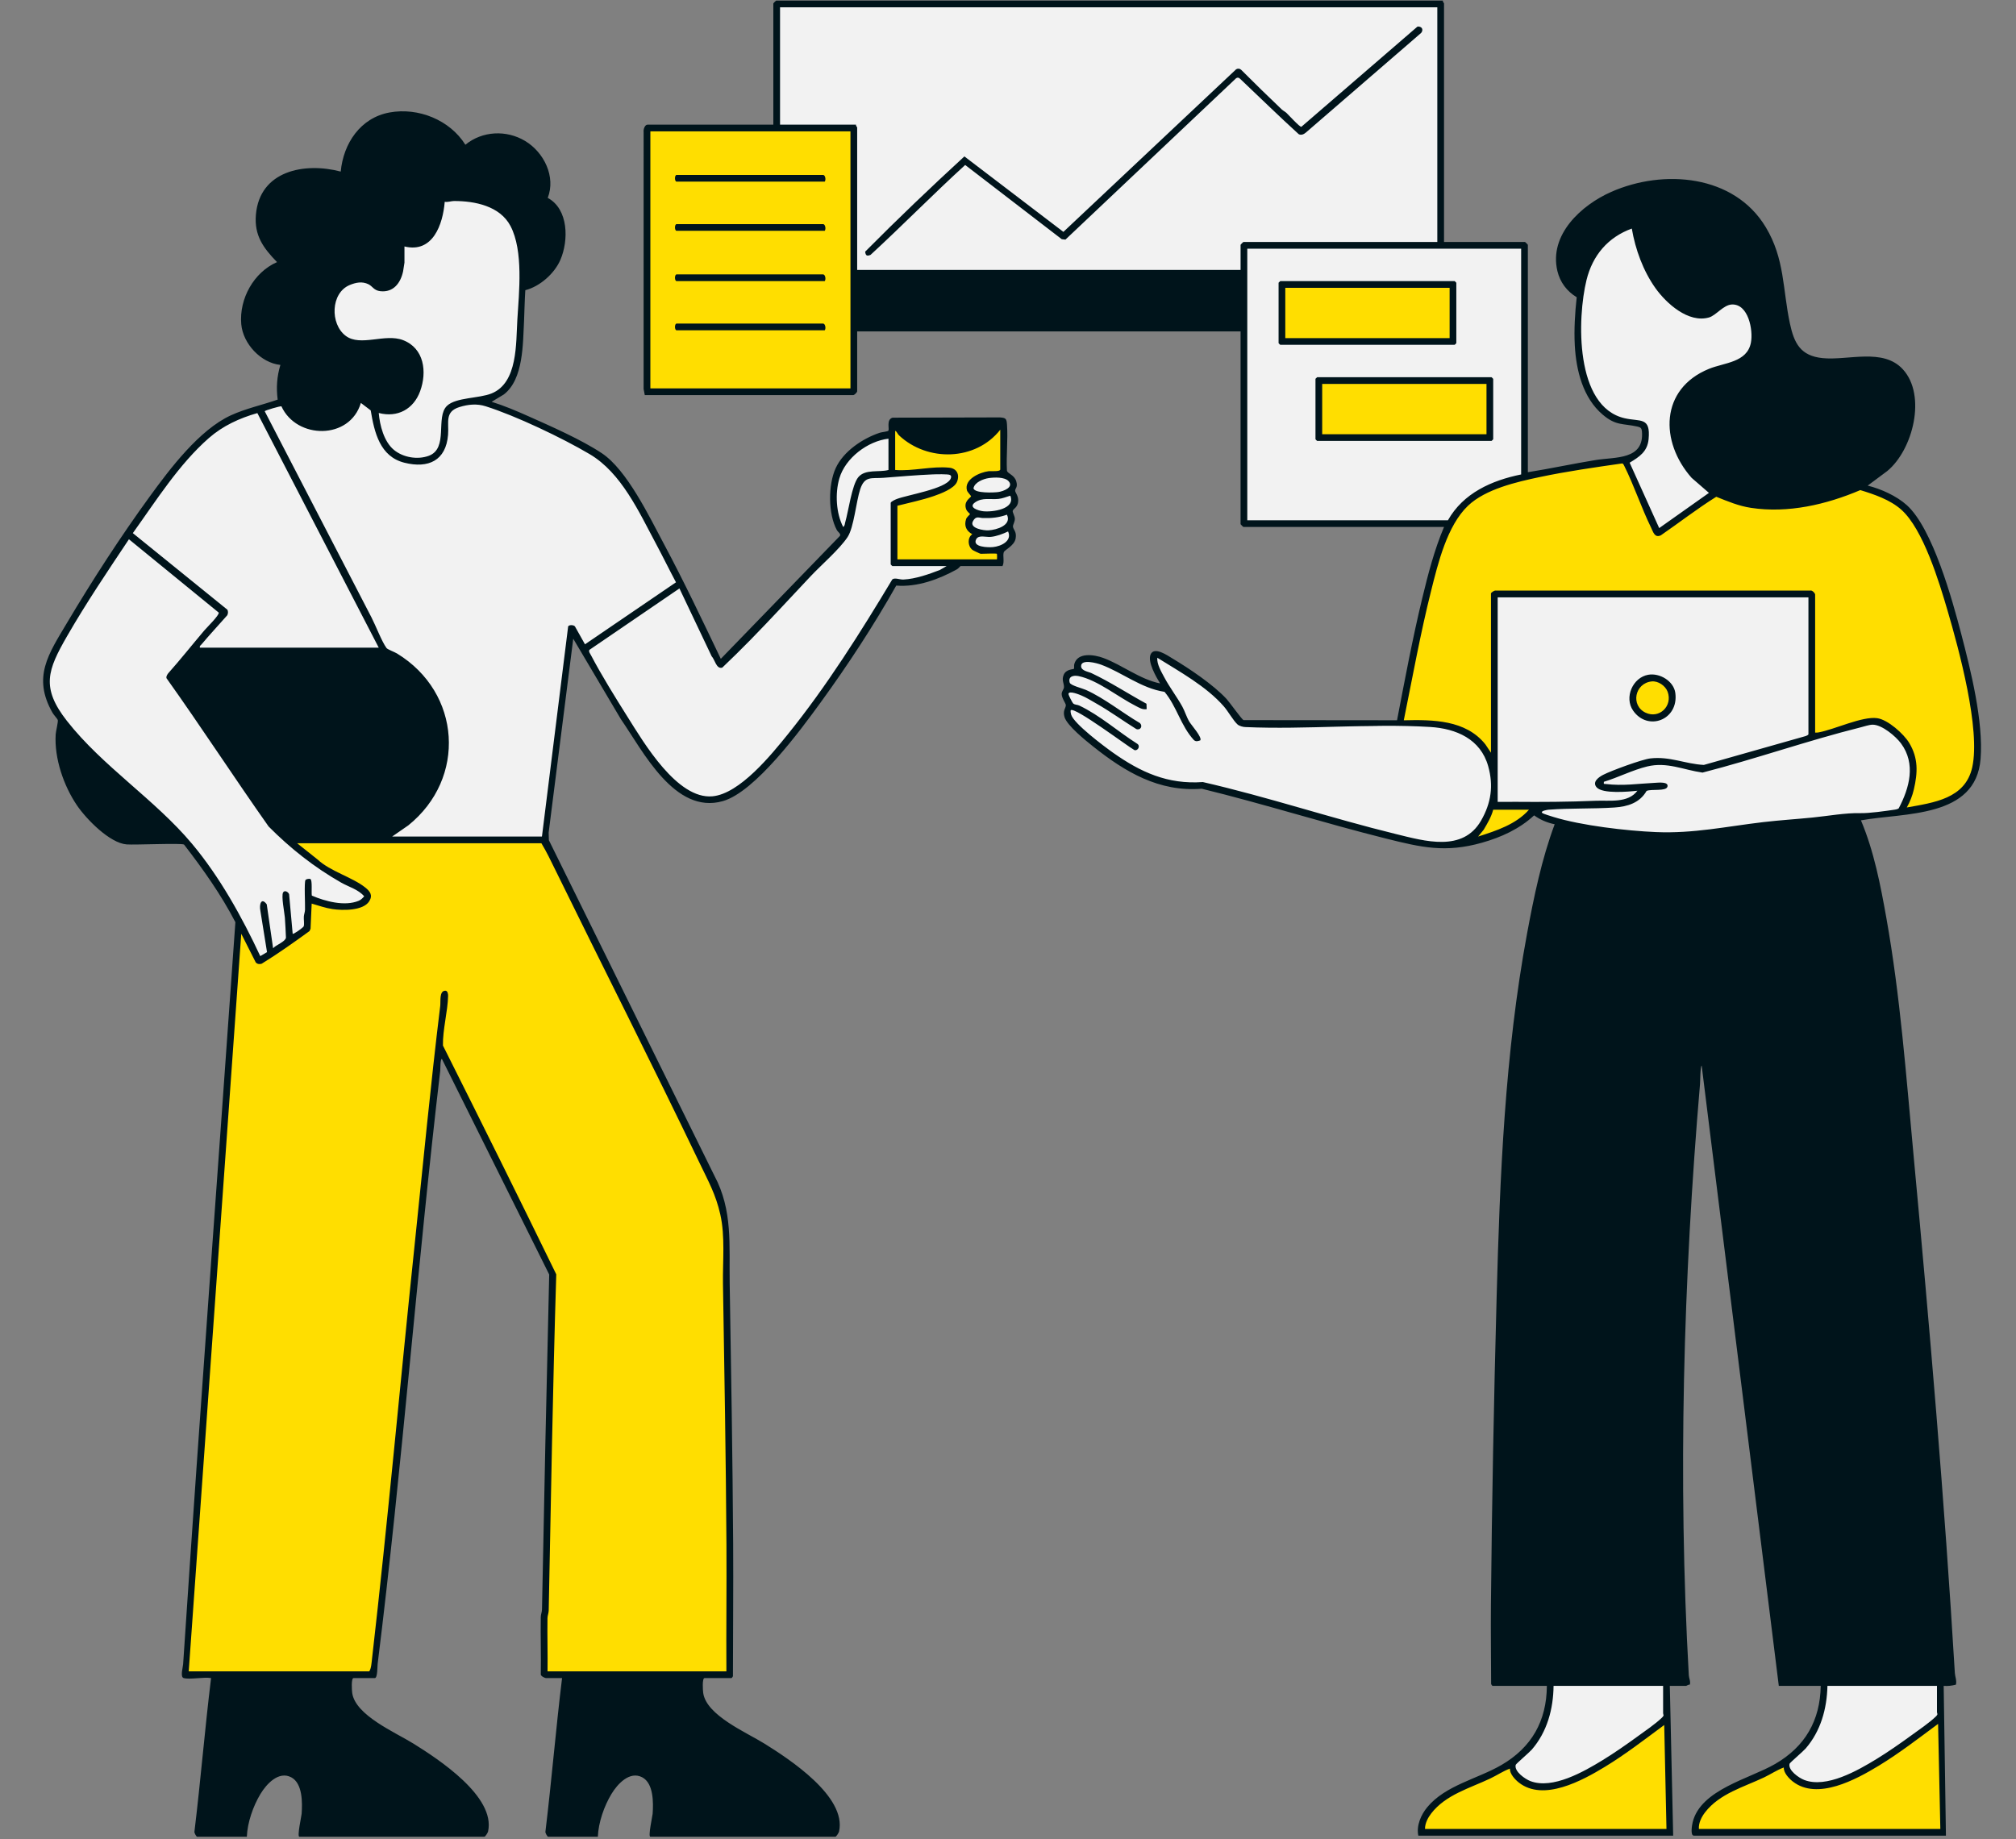
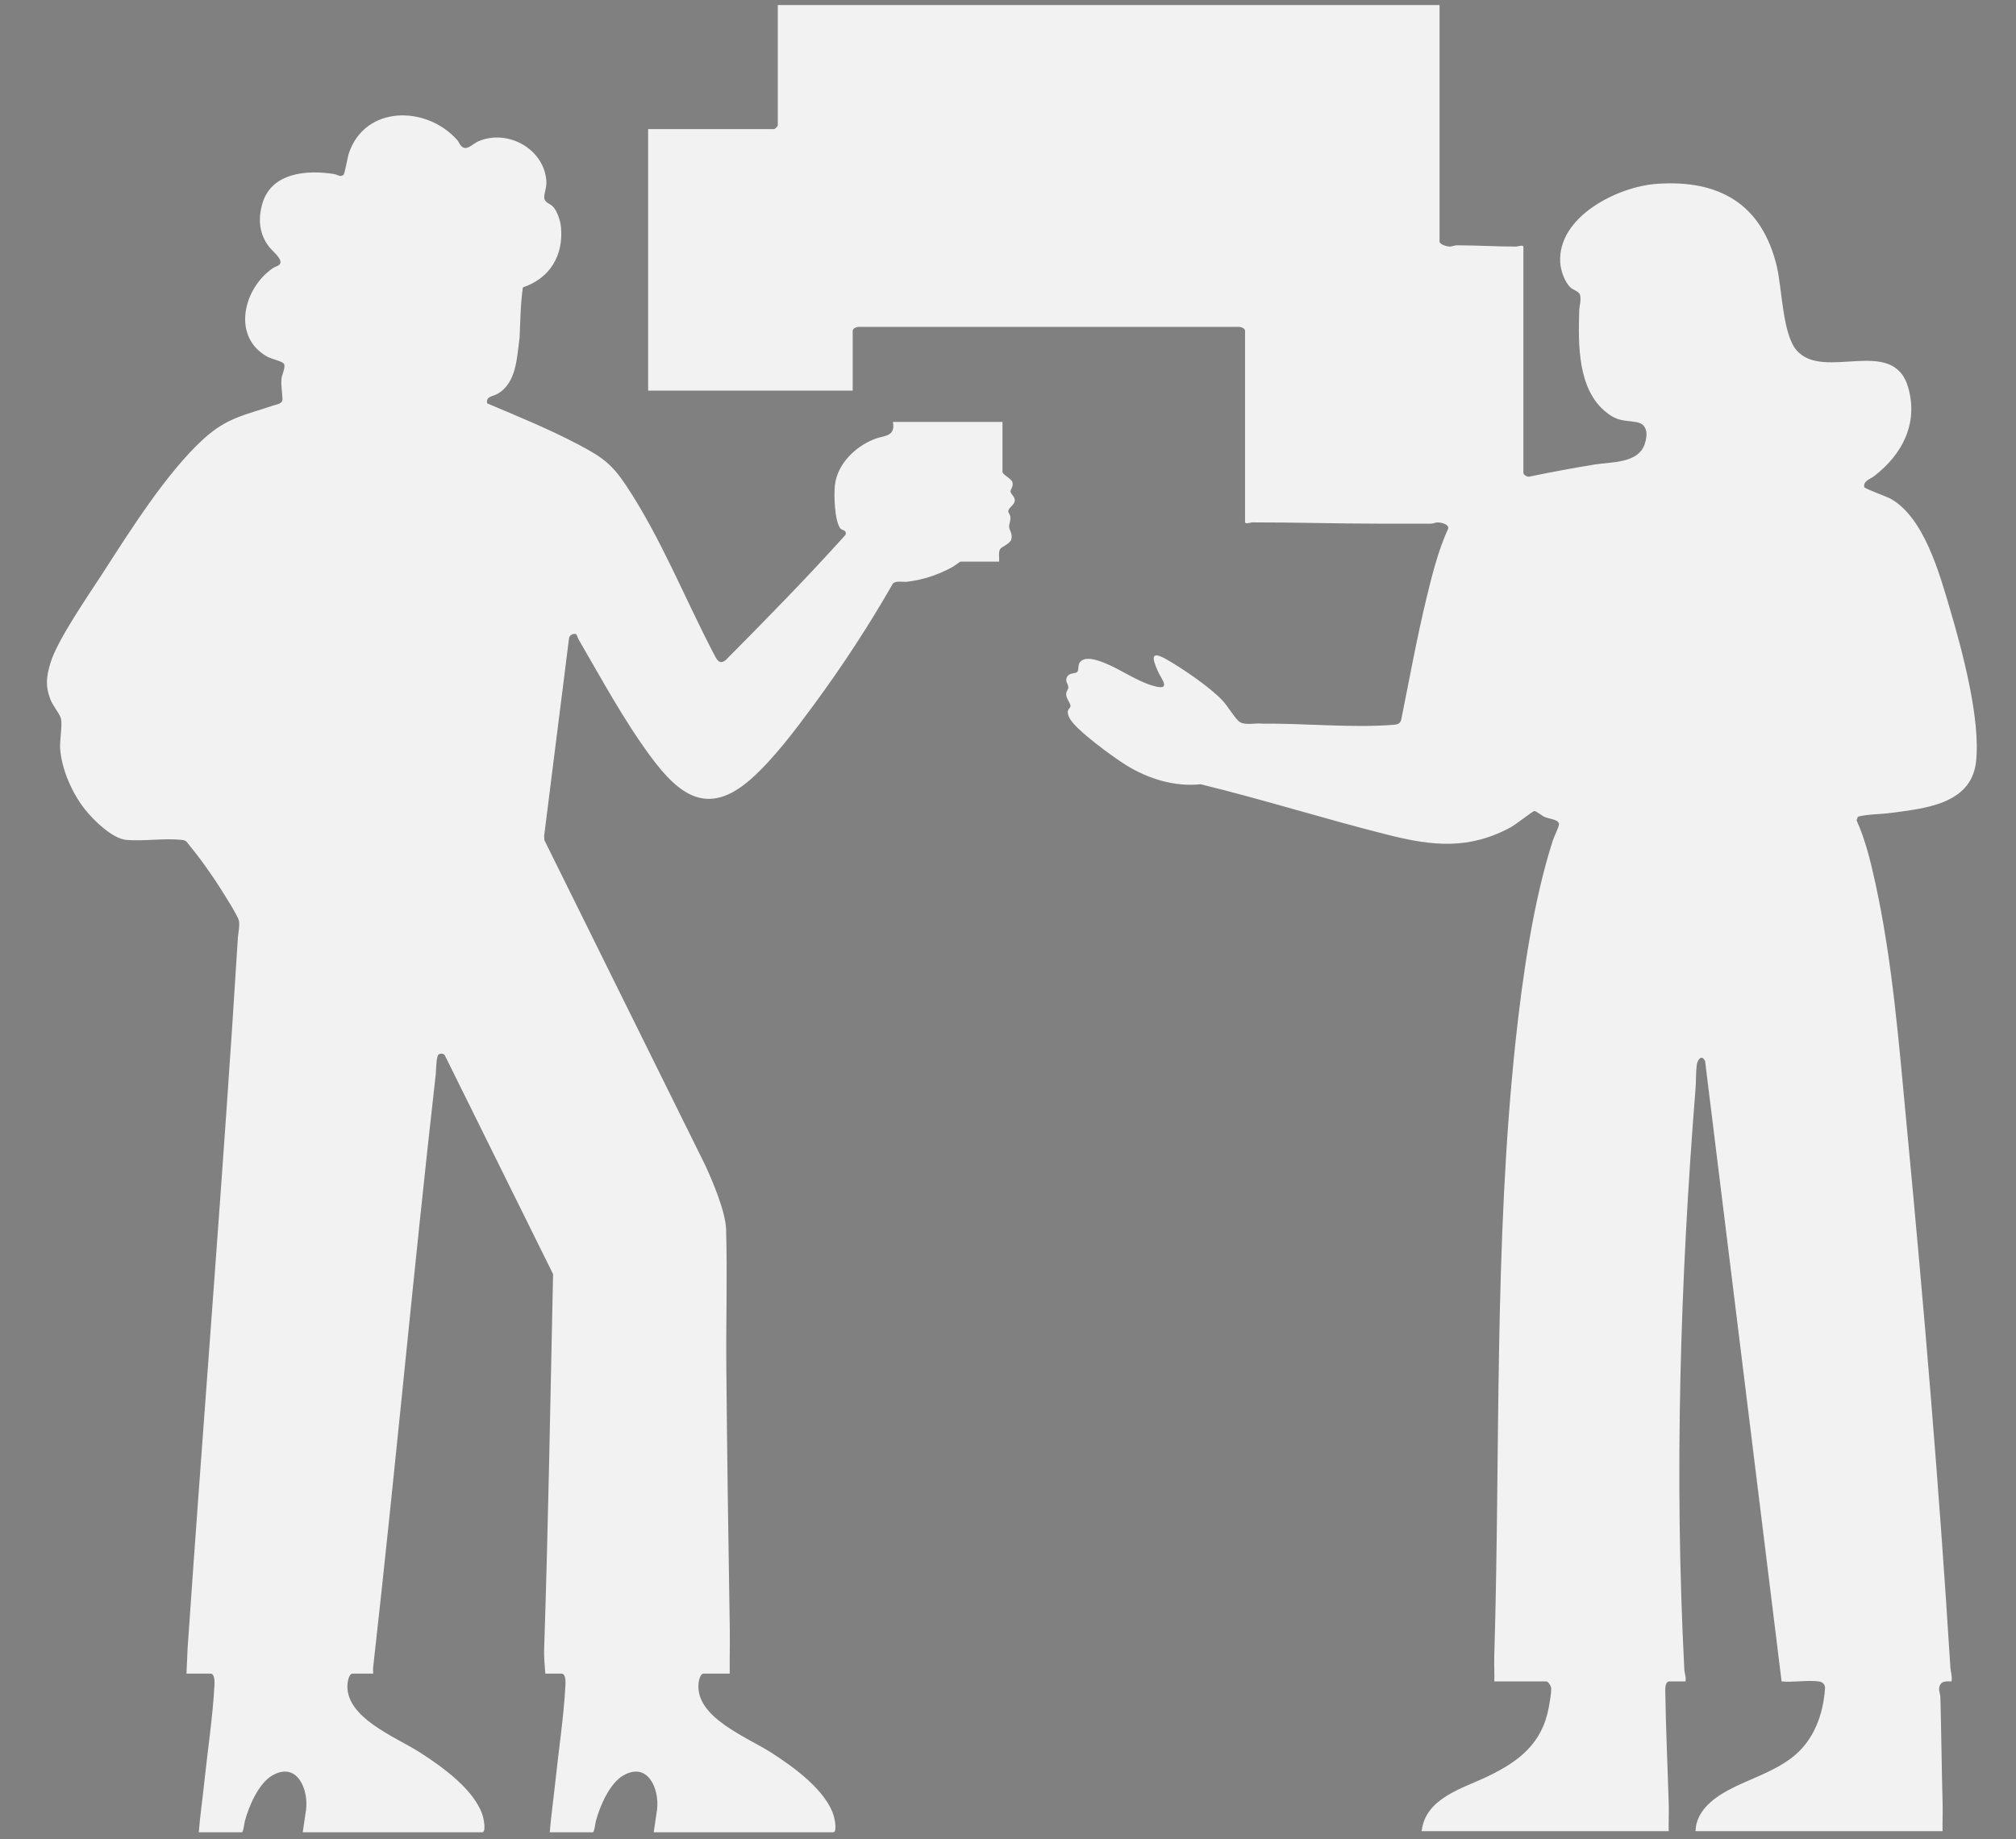
<svg xmlns="http://www.w3.org/2000/svg" width="800" zoomAndPan="magnify" viewBox="0 0 600 547.5" height="730" preserveAspectRatio="xMidYMid meet" version="1.0">
  <rect x="0" y="0" width="600" height="547.5" fill="#808080" stroke="none" />
  <path fill="#f2f2f2" d="M 428.438 1.508 L 428.438 71.871 C 428.438 72.77 430.496 73.34 431.273 73.387 C 432.191 73.438 432.867 73.023 433.594 73.023 C 439.461 73.027 445.359 73.41 451.227 73.402 C 451.758 73.398 453.391 72.742 453.391 73.535 L 453.391 140.734 C 453.391 141.395 454.523 142.016 455.18 141.883 C 461.609 140.539 468.074 139.34 474.559 138.281 C 479.562 137.465 487.488 138.008 489.48 132.246 C 490.41 129.559 490.453 126.25 487.082 125.672 C 483.246 125.02 481.613 125.5 478.23 122.879 C 469.469 116.098 469.715 102.562 470.008 92.48 C 470.055 90.902 470.602 89.711 470.277 87.902 C 470.062 86.715 468.301 86.445 467.348 85.523 C 465.656 83.887 464.5 80.527 464.355 78.207 C 463.477 64.484 481.48 55.531 493.129 54.723 C 511.77 53.426 524.391 60.801 528.809 79.289 C 530.391 85.918 530.504 99.5 534.727 104.312 C 542.859 113.59 563.5 99.82 567.922 115.363 C 570.969 126.086 566.137 135.289 557.82 141.703 C 556.523 142.703 554.508 143.125 554.84 145.02 C 554.914 145.445 561.531 147.816 562.734 148.496 C 572.645 154.074 577.23 170.734 580.309 181.156 C 583.984 193.602 589.559 214.293 588.09 226.867 C 586.629 239.422 572.855 240.66 562.645 242.004 C 559.441 242.43 556.035 242.324 552.938 243.113 L 552.551 244.199 C 555.148 249.973 556.664 256.156 558.023 262.324 C 563.309 286.289 565.172 310.996 567.496 335.359 C 572.594 388.902 577.148 442.789 580.469 496.375 C 580.551 497.676 581.078 499.102 580.809 500.531 C 579.602 500.496 577.996 500.332 577.395 501.609 C 576.742 503.008 577.461 504.027 577.496 505.34 C 577.785 515.887 577.867 526.43 578.16 536.945 C 578.238 539.66 578.074 542.398 578.145 545.109 L 504.621 545.109 C 504.75 539.359 509.598 535.484 514.262 532.961 C 520.578 529.543 527.305 527.762 533.207 523.297 C 539.793 518.312 542.672 510.426 543.18 502.348 C 543.07 501.312 542.371 500.695 541.367 500.547 C 538.016 500.062 533.699 500.875 530.238 500.531 L 507.469 315.875 C 506.457 313.73 505.188 315.465 504.98 317.082 C 504.699 319.242 504.801 321.852 504.625 324.047 C 500.047 381.488 498.289 439.328 501.293 497.043 C 501.348 498.125 501.895 499.32 501.629 500.531 L 496.805 500.531 C 495.77 500.531 495.605 502.223 495.613 503.027 C 495.766 514.41 496.324 525.902 496.652 537.277 C 496.73 539.883 496.566 542.508 496.637 545.109 L 423.113 545.109 C 424.215 535.211 435.293 532.418 442.863 528.762 C 452.129 524.289 458.977 518.996 460.949 508.258 C 461.215 506.812 461.699 504.031 461.676 502.68 C 461.664 502.078 460.879 500.531 460.211 500.531 L 444.738 500.531 C 444.812 498.039 444.648 495.523 444.723 493.031 C 446.562 432.004 444.598 370.688 451.055 310.066 C 453.074 291.121 456.34 268.066 462.211 250.027 C 462.57 248.934 464.043 246.051 463.977 245.27 C 463.859 243.914 460.973 243.754 459.715 243.199 C 458.816 242.801 457.18 241.371 456.602 241.434 C 456.188 241.48 450.984 245.523 449.738 246.203 C 437.297 252.969 426.547 251.887 413.395 248.598 C 394.625 243.906 376.133 238.039 357.324 233.457 C 349.656 234.273 341.801 231.867 335.312 227.871 C 331.582 225.578 319.941 217.18 318.258 213.656 C 316.984 210.984 318.719 211.102 318.59 209.988 C 318.508 209.277 317.434 208.039 317.328 206.906 C 317.223 205.781 317.957 205.312 317.965 204.617 C 317.98 203.535 316.734 202.766 317.691 201.32 C 318.41 200.23 320.008 200.598 320.578 200.047 C 321.332 199.32 320.328 197.254 322.398 196.379 C 324.191 195.621 327.098 196.68 328.859 197.395 C 333.668 199.344 338.293 202.781 343.348 204.199 C 348.828 205.734 345.633 202.164 344.539 199.68 C 342.863 195.863 342.402 193.539 347.238 196.32 C 352.062 199.09 359.973 204.461 363.738 208.43 C 365.41 210.191 366.957 213.004 368.551 214.594 C 370.125 216.164 373.605 215.133 375.711 215.418 C 388.184 215.289 402.258 216.738 414.648 215.77 C 415.852 215.676 416.742 215.496 417.043 214.172 C 419.484 202.047 421.691 189.844 424.605 177.824 C 426.297 170.855 428.043 163.848 431.023 157.316 C 431.203 156.008 428.941 155.547 427.926 155.52 C 427.18 155.504 426.582 155.883 425.941 155.883 C 420.734 155.898 415.512 155.883 410.309 155.883 C 397.773 155.883 385.23 155.488 372.715 155.508 C 372.184 155.508 370.551 156.164 370.551 155.375 L 370.551 98.484 C 370.551 97.66 369.137 97.203 368.402 97.305 L 255.93 97.305 C 255.191 97.203 253.781 97.66 253.781 98.484 L 253.781 116.285 L 192.898 116.285 L 192.898 38.438 L 230.324 38.438 C 230.672 38.438 231.488 37.617 231.488 37.27 L 231.488 1.508 Z M 62.652 498.203 C 63.973 498.203 63.867 500.773 63.82 501.699 C 63.355 510.809 61.789 521.109 60.828 530.312 C 60.305 535.352 59.555 540.387 59.16 545.445 L 71.969 545.445 C 72.418 545.445 72.699 542.77 72.895 542.047 C 74.07 537.66 76.965 530.895 81.016 528.539 C 88.301 524.309 91.828 532.453 91.102 538.629 L 90.102 545.445 L 143.496 545.445 C 144.742 545.445 143.969 541.633 143.758 540.859 C 141.613 533.035 131.562 525.887 125.004 521.684 C 117.762 517.035 102.398 511.25 103.438 501.059 C 103.516 500.309 103.953 498.203 104.902 498.203 L 111.059 498.203 C 111.094 497.602 110.988 496.969 111.055 496.371 C 117.684 437.527 123.031 378.562 129.695 319.723 C 129.82 318.609 129.789 314.359 130.578 313.875 C 131.121 313.539 131.969 313.566 132.371 314.125 L 164.605 379.285 C 163.797 416.539 163.18 453.812 161.945 491.035 C 161.863 493.461 162.137 495.793 162.293 498.203 L 167.117 498.203 C 168.438 498.203 168.328 500.773 168.281 501.699 C 167.816 510.809 166.25 521.109 165.289 530.312 C 164.766 535.352 164.02 540.387 163.621 545.445 L 176.43 545.445 C 176.883 545.445 177.164 542.77 177.359 542.047 C 178.531 537.66 181.426 530.895 185.477 528.539 C 192.766 524.309 196.289 532.453 195.562 538.629 L 194.562 545.445 L 247.957 545.445 C 249.203 545.445 248.43 541.633 248.219 540.859 C 246.074 533.035 236.023 525.887 229.469 521.684 C 222.223 517.035 206.863 511.25 207.902 501.059 C 207.977 500.312 208.414 498.203 209.367 498.203 L 217.184 498.203 C 217.113 493.824 217.273 489.43 217.199 485.047 C 216.777 459.262 216.406 433.348 216.172 407.562 C 216.043 393.746 216.492 379.793 216.105 366.055 C 215.957 360.758 212.188 351.855 209.926 346.938 L 162.027 250.117 L 161.945 248.863 L 169.348 190.043 C 169.359 189.039 170.871 188.363 171.566 188.852 C 171.633 188.902 172.004 190.012 172.211 190.367 C 178.949 201.965 185.668 214.406 193.621 225.18 C 202.098 236.652 210.59 243.207 223.336 232.051 C 230.105 226.125 236.902 217.035 242.27 209.734 C 250.766 198.184 258.656 186.133 265.766 173.68 C 266.762 172.789 268.66 173.316 269.918 173.176 C 274.699 172.645 279.285 171.07 283.492 168.785 C 283.965 168.527 285.691 167.184 285.883 167.184 L 297.359 167.184 C 297.465 166.074 297.082 164.371 297.676 163.418 C 298.047 162.816 300.586 161.867 300.957 160.637 C 301.504 158.832 300.332 157.902 300.336 156.711 C 300.34 155.766 300.875 154.965 300.676 153.723 C 300.582 153.121 300.031 152.57 300.082 152.102 C 300.184 151.102 301.93 150.32 302.02 149.031 C 302.105 147.84 300.836 147.133 300.746 146.34 C 300.672 145.688 301.727 144.871 301.293 143.457 C 300.984 142.453 298.359 141.348 298.359 140.402 L 298.359 125.598 L 265.758 125.598 C 266.539 130.148 263.148 129.531 260.105 130.758 C 254.473 133.023 249.191 138.145 248.488 144.426 C 248.16 147.316 248.359 154.984 250.098 157.309 C 250.535 157.895 252.082 157.672 251.648 159.207 C 240.184 171.969 228.121 184.262 216.02 196.461 C 214.004 198.133 213.219 196.125 212.352 194.473 C 203.711 177.938 196.738 160.199 186.387 144.586 C 182.035 138.027 179.145 136.047 172.281 132.41 C 163.469 127.742 154.148 123.945 144.977 120.07 C 144.602 117.914 146.609 118.09 148.098 117.227 C 153.809 113.91 153.828 106.25 154.645 100.484 C 154.863 95.508 154.906 90.512 155.613 85.559 C 163.688 82.828 167.762 76.047 166.953 67.543 C 166.781 65.77 165.859 62.863 164.625 61.555 C 163.641 60.516 161.898 60.328 161.977 58.602 C 162.059 56.891 162.789 55.742 162.59 53.605 C 161.711 44.184 151.055 38.402 142.438 42.035 C 141.07 42.613 139.516 44.285 138.246 44.039 C 137.031 43.805 136.73 42.41 136.004 41.602 C 126.855 31.402 108.641 31.266 103.816 45.668 C 103.418 46.859 102.625 51.809 102.188 52.098 C 101.16 52.777 100.434 51.977 99.5 51.824 C 91.289 50.477 80.625 51.379 78.027 60.797 C 76.762 65.391 77.184 69.738 80.125 73.527 C 81.023 74.691 83.668 76.699 83.465 78.188 C 83.332 79.148 82.027 79.281 81.336 79.742 C 72.445 85.684 68.793 100.324 79.676 106.246 C 80.789 106.852 84.207 107.566 84.551 108.383 C 85.023 109.5 83.906 111.402 83.777 112.789 C 83.582 114.871 84.023 116.875 84.07 118.793 C 84.102 120.211 82.484 120.32 81.375 120.699 C 72.773 123.613 67.527 124.301 60.484 130.75 C 49.512 140.793 38.57 158.211 30.41 170.867 C 26.207 177.383 17.031 190.555 15.008 197.383 C 13.797 201.461 13.453 204.117 14.992 208.191 C 15.68 210.016 17.875 212.633 18.168 213.996 C 18.59 215.945 17.719 220.355 17.906 222.91 C 18.352 229.051 21.449 236.07 25.23 240.867 C 27.805 244.137 33.453 249.711 37.688 250.035 C 42.895 250.438 48.898 249.48 54.012 250.012 C 54.574 250.07 55.047 250.168 55.492 250.527 C 59.277 255.121 62.785 259.977 65.953 265.02 C 66.945 266.594 70.926 272.844 71.121 274.156 C 71.387 275.934 70.902 277.508 70.801 279.129 C 66.438 349.711 60.664 420.234 55.832 490.715 L 55.5 498.203 Z M 62.652 498.203 " fill-opacity="1" fill-rule="nonzero" />
-   <path fill="#ffde00" d="M 161.961 250.355 C 161.922 250.789 162.039 251.191 162.223 251.582 C 174.832 278.605 188.754 305.207 201.926 331.98 C 206.871 342.035 215.094 355.105 215.871 366.277 C 216.492 375.254 215.75 385.441 215.84 394.59 C 216.086 420.375 216.645 446.285 216.867 472.07 C 216.941 480.605 216.762 489.141 216.871 497.672 C 216.852 497.785 215.754 498.203 215.688 498.203 L 162.789 498.203 C 162.613 498.203 162.27 497.648 162.289 497.375 C 162.359 493.488 162.211 489.598 162.277 485.711 C 162.848 452.359 163.887 418.965 164.605 385.574 C 164.656 383.191 165.574 380.559 164.426 378.133 L 131.508 312.246 C 131.152 307.336 132.031 302.277 132.648 297.395 C 132.926 295.219 131.836 295.504 131.668 297.078 C 125.445 354.895 119.852 412.938 113.727 470.762 L 110.727 498.203 L 55.832 498.203 L 71.137 276.637 L 72.297 276.973 L 76.496 285.75 C 76.66 286.078 76.883 286.312 77.285 286.301 C 77.863 286.281 83.246 282.559 84.219 281.902 C 86.652 280.254 88.969 278.414 91.426 276.797 C 91.594 276.617 92.098 275.281 92.098 275.141 L 92.098 268.32 C 94.258 268.34 96.16 269.496 98.336 269.898 C 101.32 270.453 105.547 270.672 108.18 268.934 C 110.91 267.125 109.508 265.539 107.371 264.188 C 105.203 262.809 102.484 261.738 100.188 260.395 C 97.035 258.559 90.223 254.262 87.918 251.703 C 87.516 251.254 87.336 251 87.438 250.355 Z M 427.605 215.09 C 432.836 215.09 439.484 218.996 442.355 223.293 C 442.93 224.152 442.984 225.684 444.406 225.402 L 444.406 177.332 C 444.406 176.504 445.82 176.047 446.555 176.152 L 538.074 176.148 C 538.496 175.996 539.555 176.746 539.555 176.996 L 539.555 218.75 C 540.141 218.766 540.723 218.785 541.309 218.676 C 546.449 217.707 551.887 215.258 557.074 214.195 C 561.703 214.977 566.207 218.625 568.297 222.777 C 570.785 227.734 569.871 232.469 568.082 237.465 C 567.84 238.145 566.449 240.648 566.836 241.039 C 575.617 239.738 585.77 238.492 587.711 228.148 C 589.848 216.766 584.184 195.609 580.973 184.148 C 578.395 174.93 573.344 156.973 565.996 150.887 C 563.426 148.758 556.605 145.391 553.32 145.242 C 552.48 145.203 548.617 147.125 547.379 147.562 C 536.961 151.238 525.395 152.551 514.844 148.809 C 513.16 148.215 511.219 146.547 509.492 147.602 L 493.969 158.695 L 492.988 158.859 L 483.836 137.902 C 483.473 137.383 481.527 137.531 480.832 137.574 C 473.293 138.039 462.547 140.352 455.047 142.059 C 435.77 146.445 431.625 152.094 426.535 170.77 C 422.59 185.238 419.977 200.363 417.125 215.09 Z M 193.059 41.598 C 192.637 58.848 193.094 76.262 193.121 93.438 C 193.133 100.145 192.84 106.762 193.059 113.453 C 193.074 113.973 192.527 116.285 193.398 116.285 L 253.281 116.285 C 254.172 116.285 253.605 113.691 253.621 113.121 C 254.039 95.871 253.586 78.457 253.559 61.281 C 253.547 54.574 253.84 47.957 253.621 41.266 C 253.605 40.746 254.152 38.438 253.281 38.438 L 193.398 38.438 C 192.395 39.207 193.082 40.582 193.059 41.598 Z M 244.797 53.402 C 244.18 53.555 243.637 53.711 242.984 53.758 C 239.648 53.984 235.719 53.766 232.305 53.754 C 223.078 53.727 213.648 53.734 204.375 53.77 C 203.434 53.773 202.523 53.238 201.547 53.402 C 201.438 53.316 201.973 52.742 202.047 52.742 L 244.297 52.742 C 244.426 52.773 244.898 53.32 244.797 53.402 Z M 244.797 68.043 C 244.18 68.191 243.637 68.352 242.984 68.395 C 239.648 68.625 235.719 68.402 232.305 68.395 C 223.078 68.363 213.648 68.375 204.375 68.406 C 203.434 68.41 202.523 67.879 201.547 68.043 C 201.438 67.953 201.973 67.379 202.047 67.379 L 244.297 67.379 C 244.426 67.414 244.898 67.961 244.797 68.043 Z M 244.797 83.012 C 244.18 83.164 243.637 83.32 242.984 83.363 C 239.648 83.594 235.719 83.375 232.305 83.363 C 223.078 83.336 213.648 83.344 204.375 83.379 C 203.434 83.383 202.523 82.848 201.547 83.012 C 201.438 82.926 201.973 82.352 202.047 82.352 L 244.297 82.352 C 244.426 82.383 244.898 82.93 244.797 83.012 Z M 244.797 97.648 C 244.18 97.801 243.637 97.957 242.984 98.004 C 239.648 98.234 235.719 98.012 232.305 98.004 C 223.078 97.973 213.648 97.98 204.375 98.016 C 203.434 98.02 202.523 97.488 201.547 97.652 C 201.438 97.562 201.973 96.988 202.047 96.988 L 244.297 96.988 C 244.426 97.023 244.898 97.57 244.797 97.648 Z M 577.812 544.777 C 577.742 540.289 577.898 535.781 577.828 531.289 C 577.816 530.496 577.477 529.785 577.465 528.992 C 577.371 523.746 577.734 518.547 577.137 513.344 C 577.078 512.824 577.352 512.809 576.641 512.828 C 576.129 512.848 575.797 512.973 575.359 513.215 C 573.148 514.461 569.938 517.473 567.605 519.102 C 560.984 523.738 549.16 531.887 541.039 532.156 C 537.828 532.262 533.527 530.148 531.895 527.324 C 531.172 526.074 531.668 524.996 529.887 525.633 C 528.359 526.18 525.777 527.957 524.039 528.762 C 518.223 531.465 509.16 534.328 506.008 540.344 C 505.328 541.645 504.844 543.312 504.953 544.777 Z M 496.305 544.777 C 496.234 540.398 496.395 536.004 496.32 531.621 C 496.309 530.828 495.973 530.121 495.957 529.324 C 495.859 523.938 495.977 518.715 495.629 513.344 C 495.598 512.844 495.809 512.773 495.137 512.836 C 486.902 518.543 478.77 525.367 469.586 529.535 C 463.598 532.258 454.48 534.734 450.387 527.656 C 449.664 526.406 450.16 525.328 448.383 525.965 C 446.852 526.512 444.27 528.289 442.531 529.098 C 436.715 531.797 427.652 534.66 424.504 540.676 C 424.176 541.305 423.043 544.418 423.449 544.777 Z M 381.863 85.344 L 381.863 100.98 L 432.098 100.98 L 432.098 85.344 Z M 392.84 113.953 L 392.84 129.59 L 443.074 129.59 L 443.074 113.953 Z M 295.211 129.605 C 288.613 135.891 277.285 136.23 270.105 130.73 C 268.684 129.637 267.641 127.426 265.758 127.594 L 265.758 140.57 C 270.398 140.629 274.926 139.965 279.566 139.906 C 280.016 139.902 280.461 139.625 280.891 139.625 C 283.758 139.613 285.816 141.297 283.562 143.906 C 281.965 145.758 277.777 146.992 275.406 147.723 C 274.281 148.07 266.422 149.871 266.422 150.383 L 266.422 167.184 L 295.863 167.184 C 295.922 167.184 296.949 166.859 296.988 166.812 C 297.203 166.582 296.922 164.738 297.031 164.188 C 294.707 164.578 289.441 164.484 288.875 161.559 C 288.645 160.371 290.059 159.676 290.059 159.035 C 290.059 157.855 287.305 157.508 288.195 154.855 C 288.43 154.152 289.395 153.633 289.395 153.043 C 289.395 151.957 286.449 151.066 289.215 148.543 C 289.602 148.184 290.152 148.422 290.059 147.727 C 289.914 146.672 288.273 146.348 288.367 145.086 C 288.613 141.84 295.367 140.273 298.027 140.57 L 298.027 127.594 C 296.352 127.254 296.18 128.684 295.211 129.605 Z M 489.469 212.777 C 494.203 214.508 498.363 211.164 497.074 206.172 C 496.195 202.789 493.449 201.945 490.227 202.523 C 485.395 203.391 485.016 211.148 489.469 212.777 Z M 444.242 240.375 C 443.152 241.906 442.707 243.867 441.691 245.477 C 441.105 246.406 438.988 248.391 438.793 248.898 C 438.578 249.457 438.586 249.699 439.258 249.699 C 440.082 249.703 440.949 249.402 441.746 249.191 C 445.469 248.191 449.32 246.48 452.496 244.305 C 453.25 243.793 455.602 242.113 456.07 241.559 C 456.41 241.16 456.438 240.879 456.383 240.375 Z M 444.242 240.375 " fill-opacity="1" fill-rule="nonzero" />
-   <path fill="#00141b" d="M 423.043 8.238 C 423.547 8.73 423.285 9.59 422.762 9.973 L 388.684 39.434 C 388.102 39.938 387.285 40.355 386.52 39.938 C 380.605 34.562 374.883 28.949 369.07 23.449 C 368.734 23.09 368.293 23.004 367.891 23.289 L 317.094 71.328 L 315.996 71.203 L 287.258 49.109 C 277.699 57.828 268.617 67.105 259.102 75.863 C 257.965 76.348 257.621 76.055 257.492 74.914 C 267.086 65.238 276.98 55.793 287.023 46.562 L 316.488 69.027 L 367.891 20.633 C 368.402 20.332 368.973 20.379 369.406 20.789 C 373.395 24.773 377.43 28.742 381.523 32.621 C 381.926 33.004 382.461 33.223 382.867 33.605 C 383.566 34.262 386.82 37.863 387.309 37.75 L 421.793 7.977 C 422.117 7.777 422.789 7.992 423.043 8.238 Z M 443.906 131.254 L 392.008 131.254 C 391.973 131.254 391.512 130.789 391.512 130.754 L 391.512 112.789 C 391.512 112.699 391.898 112.461 392.008 112.293 L 443.906 112.293 C 443.941 112.293 444.406 112.754 444.406 112.789 L 444.406 130.754 C 444.406 130.789 443.941 131.254 443.906 131.254 Z M 442.41 114.289 L 393.508 114.289 L 393.508 129.258 L 442.41 129.258 Z M 201.383 98.32 L 245.461 98.32 C 245.887 97.742 245.602 96.324 244.965 96.324 L 201.383 96.324 C 200.719 96.324 200.719 98.32 201.383 98.32 Z M 589.457 225.906 C 588.066 243.609 566.762 241.871 553.855 244.203 C 557.738 253.418 559.66 263.41 561.414 273.242 C 565.559 296.512 567.305 320.242 569.492 343.676 C 574.293 395.168 578.727 446.543 581.801 498.039 C 581.867 499.121 582.43 500.309 582.109 501.5 C 580.918 501.805 579.715 501.961 578.477 501.859 L 579.145 546.441 L 504.125 546.441 C 502.973 546.441 503.613 543.094 503.773 542.434 C 506.184 532.68 520.703 529.531 528.348 525.086 C 537.207 519.938 541.711 512.223 541.883 501.863 L 529.406 501.863 L 506.453 317.223 C 506.051 317.223 506 322.184 505.957 322.715 C 500.996 380.754 499.332 440.406 502.621 498.707 C 502.672 499.598 503.215 500.543 502.922 501.492 C 502.531 501.414 501.941 501.863 501.793 501.863 L 496.969 501.863 L 497.969 546.441 L 422.117 546.441 C 421.5 543.484 422.891 540.246 424.785 537.965 C 430.18 531.453 439.75 529.543 446.84 525.422 C 455.812 520.203 460.309 512.352 460.375 501.863 L 444.242 501.863 C 444.133 501.863 443.844 501.496 443.789 501.316 C 443.773 493.465 443.652 485.586 443.727 477.727 C 444.016 447.285 444.602 416.688 445.422 386.27 C 446.395 350.164 447.871 313.543 454.484 277.898 C 456.512 266.98 458.824 255.75 462.703 245.367 C 460.488 244.926 458.406 244.039 456.586 242.719 C 452.215 246.781 446.785 249.238 441.082 250.855 C 430.164 253.945 423.012 252.254 412.395 249.598 C 394.078 245.016 376.023 239.277 357.668 234.793 C 344.926 235.809 334.84 229.789 325.336 222.215 C 323.129 220.457 317.543 215.973 316.812 213.441 C 316.25 211.5 317.203 210.84 317.211 209.934 C 317.219 209.367 315.969 207.824 315.973 206.602 C 315.977 205.746 316.617 205.25 316.656 204.594 C 316.73 203.41 315.879 202.527 316.578 200.871 C 317.301 199.156 319.465 199.281 319.621 199.094 C 319.742 198.945 319.609 198.125 319.723 197.703 C 320.691 194.074 325.66 194.863 328.391 195.871 C 333.973 197.934 339.223 202.215 345.266 203.445 C 344.082 201.516 341.469 196.988 342.445 194.801 C 343.531 192.355 347.453 195.117 348.902 195.988 C 353.961 199.02 361.121 203.805 365.07 208.098 C 365.938 209.039 369.613 214.219 370.109 214.367 L 415.785 214.414 C 418.109 202.305 420.383 190.145 423.273 178.156 C 425.023 170.914 426.863 163.738 429.77 156.871 L 370.051 156.871 C 369.992 156.871 369.219 156.098 369.219 156.039 L 369.219 98.652 L 255.109 98.652 L 255.109 116.449 C 255.109 116.797 254.293 117.613 253.945 117.613 L 191.902 117.613 L 191.551 115.801 L 191.555 39.254 C 191.449 38.52 191.906 37.105 192.73 37.105 L 230.16 37.105 L 230.16 1.008 C 230.16 0.949 230.934 0.176 230.992 0.176 L 429.438 0.176 C 429.309 0.516 429.77 0.91 429.77 1.008 L 429.77 72.035 L 453.887 72.035 C 453.945 72.035 454.719 72.809 454.719 72.867 L 454.719 140.57 C 461.461 139.5 468.145 138.035 474.883 136.945 C 480.77 135.992 489.402 136.984 488.672 128.406 C 488.594 127.516 488.305 127.199 487.418 127 C 482.906 125.988 480.973 126.805 477.004 123.441 C 471.109 118.453 469.094 110.234 468.688 102.812 C 468.434 98.102 468.742 93.156 469.258 88.484 C 466.352 86.727 464.316 84.043 463.516 80.703 C 460.934 69.898 470.617 61.051 479.551 57.113 C 495.121 50.25 516.102 51.965 525.516 67.613 C 531.219 77.09 530.516 86.086 532.719 96.336 C 533.98 102.199 535.875 105.934 542.414 106.602 C 550.035 107.379 560.434 103.484 566.344 109.953 C 573.43 117.719 569.34 133.922 561.672 140.23 L 555.855 144.559 C 559.793 145.523 564.48 147.645 567.504 150.375 C 575.199 157.324 581.051 178.559 583.707 188.734 C 586.547 199.59 590.332 214.801 589.457 225.906 Z M 485.016 137.738 L 493.809 157.203 L 508.613 146.723 L 503.449 142.238 C 493.961 131.496 494.008 115.777 508.617 109.801 C 513.219 107.918 519.977 107.93 521.105 101.996 C 521.82 98.254 520.352 90.438 515.438 90.641 C 512.93 90.746 510.727 93.906 508.625 94.504 C 502.508 96.254 495.945 90.332 492.703 85.785 C 489.035 80.633 486.719 74.266 485.656 68.043 C 478.543 70.613 473.969 76.055 472.18 83.344 C 469.398 94.66 468.641 121.141 483.582 124.516 C 488.242 125.57 491.293 124.035 490.652 130.758 C 490.297 134.449 487.91 135.988 485.016 137.738 Z M 253.113 39.102 L 193.562 39.102 L 193.562 115.617 L 253.113 115.617 Z M 370.051 72.035 L 427.773 72.035 L 427.773 2.172 L 232.156 2.172 L 232.156 37.105 L 254.777 37.105 C 254.652 37.441 255.109 37.836 255.109 37.938 L 255.109 80.355 L 369.219 80.355 L 369.219 72.867 C 369.219 72.809 369.992 72.035 370.051 72.035 Z M 430.934 154.875 C 435.496 146.785 443.938 143.02 452.723 141.234 L 452.723 74.031 L 371.215 74.031 L 371.215 154.875 Z M 440.805 244.258 C 443.793 239.047 444.547 233.887 442.91 228.066 C 440.648 220.02 433.426 216.879 425.625 216.406 C 407.723 215.32 388.719 217.234 370.703 216.438 C 370.016 216.449 368.816 216.113 368.316 215.66 C 367.051 214.516 365.508 211.734 364.227 210.27 C 358.988 204.285 351.125 199.977 344.434 195.797 C 344.25 197.656 345.645 200.004 346.539 201.676 C 348.129 204.648 350.223 207.371 351.867 210.32 C 352.633 211.703 353.113 213.41 353.98 214.859 C 354.594 215.883 357.867 219.512 357.227 220.395 C 356.543 220.621 355.957 220.844 355.336 220.32 C 351.414 216.062 350.262 210.363 346.59 205.949 C 339.695 204.926 333.957 200.172 327.723 197.867 C 326.465 197.402 321.75 196.086 321.758 198.293 C 321.758 199.703 323.922 199.941 324.867 200.391 C 330.523 203.066 335.73 206.508 341.215 209.492 L 341.273 211.098 C 340.004 211.309 339.117 210.691 338.055 210.16 C 332.879 207.562 326.625 202.402 320.996 201.262 C 319.473 200.953 317.824 201.348 318.375 203.223 C 318.617 204.047 322.141 204.902 323.203 205.383 C 328.75 207.887 334.016 212.172 339.277 215.258 C 340.18 216.168 339.406 217.484 338.184 217.027 C 334.164 214.527 330.32 211.703 326.199 209.375 C 324.84 208.605 323.285 207.629 321.875 207.043 C 321.328 206.816 318.078 205.438 317.996 206.602 C 317.98 206.828 319.137 209.219 319.461 209.457 C 319.977 209.836 320.66 209.766 321.215 210.031 C 327.359 212.949 332.73 217.766 338.453 221.402 C 339.512 222.062 338.629 223.629 337.605 223.277 C 335.586 222.16 319.773 210.25 318.652 211.43 C 318.598 211.898 318.668 212.324 318.809 212.773 C 319.648 215.461 328.555 222.148 331.188 224.012 C 339.438 229.863 347.523 233.559 357.992 232.805 C 377.312 237.23 396.156 243.559 415.391 248.266 C 424.094 250.398 435.375 253.738 440.805 244.258 Z M 455.051 241.039 L 444.406 241.039 C 443.828 243.199 442.688 245.109 441.562 247.012 L 439.918 249.027 C 445.34 247.293 451.18 245.406 455.051 241.039 Z M 474.844 238.375 C 479.008 238.195 484.516 239.168 487.324 235.387 C 484.691 235.68 476.977 236.391 475.191 234.375 C 473.777 232.777 475.801 231.344 477.113 230.664 C 479.5 229.426 488.688 226.051 491.18 225.766 C 497.008 225.098 501.504 227.414 507.098 227.707 L 537.418 219.109 C 537.656 219.047 538.223 218.754 538.223 218.582 L 538.223 177.828 L 445.738 177.828 L 445.738 238.711 C 447.457 238.738 449.188 238.68 450.91 238.691 C 458.797 238.762 466.906 238.719 474.844 238.375 Z M 455.484 530.207 C 462.09 532.734 471.391 527.383 476.984 523.961 C 480.402 521.871 484.043 519.328 487.289 516.969 C 489.535 515.336 492.688 513.195 494.621 511.324 C 495.43 510.539 494.973 510.496 494.973 510.012 L 494.973 501.863 L 462.371 501.863 C 462.289 508.781 460.449 515.555 455.891 520.832 C 455.172 521.664 451.184 525.059 451.102 525.379 C 450.613 527.348 453.906 529.602 455.484 530.207 Z M 495.973 544.445 L 495.305 513.508 C 489.527 517.777 483.805 522.215 477.648 525.957 C 470.922 530.043 459.367 536.379 452.051 530.648 C 450.922 529.766 449.262 528 449.395 526.48 C 447.41 527.195 445.512 528.488 443.527 529.43 C 437.453 532.312 430.258 534.254 425.969 539.816 C 424.984 541.09 424.086 542.785 424.113 544.445 Z M 536.992 529.871 C 543.594 532.402 552.898 527.051 558.492 523.629 C 561.906 521.539 565.551 518.996 568.797 516.633 C 571.039 515.004 574.195 512.863 576.129 510.992 C 576.938 510.207 576.48 510.164 576.48 509.68 L 576.48 501.863 L 543.879 501.863 C 543.727 508.68 541.887 515.301 537.398 520.5 C 536.68 521.332 532.691 524.727 532.609 525.047 C 532.121 527.016 535.414 529.27 536.992 529.871 Z M 577.48 544.445 L 576.812 513.172 C 571.035 517.445 565.312 521.883 559.156 525.625 C 552.43 529.711 540.875 536.047 533.559 530.316 C 532.43 529.434 530.77 527.668 530.902 526.148 C 528.918 526.863 527.016 528.156 525.035 529.098 C 518.961 531.98 511.766 533.922 507.477 539.48 C 506.414 540.859 505.5 542.656 505.621 544.445 Z M 565.094 240.629 C 568.316 234.512 570.242 227.348 565.777 221.301 C 564.203 219.172 560.102 215.723 557.352 215.727 C 556.328 215.73 554.836 216.25 553.785 216.512 C 537.977 220.465 522.488 225.93 506.699 229.988 C 500.957 229.172 496.148 226.734 490.246 228.16 C 485.938 229.199 481.602 231.434 477.344 232.727 C 477.289 233.535 477.246 233.305 477.844 233.379 C 483.145 234.008 487.285 233.293 492.465 233.039 C 493.539 232.984 496.68 232.609 496.266 234.176 C 495.871 235.656 491.441 234.793 490.051 235.449 C 488.023 239 484.406 240.117 480.508 240.379 C 473.992 240.812 467.383 240.539 460.871 241.035 C 460.559 241.059 458.238 241.422 459.047 242.035 C 459.402 242.305 461.73 243.004 462.371 243.203 C 470.691 245.766 484.074 247.32 492.809 247.695 C 504 248.176 513.824 246.016 524.781 244.73 C 529.637 244.16 534.543 243.855 539.391 243.371 C 544.066 242.906 549.25 241.949 553.688 242.059 C 556.367 242.121 561.195 241.422 563.988 241.012 C 564.379 240.957 564.77 240.859 565.094 240.629 Z M 579.645 181.82 C 577.168 173.371 572.398 157.516 565.844 151.707 C 562.508 148.754 557.867 147.184 553.664 145.895 C 543.555 150.195 532.176 152.859 521.125 151.18 C 517.465 150.625 514.184 149.234 510.793 147.879 C 505.113 151.426 499.812 155.559 494.301 159.355 C 492.438 160.223 492.023 158.344 491.359 156.992 C 488.484 151.117 486.312 144.492 483.402 138.668 C 483.266 138.395 483.121 138.016 482.801 137.953 C 474.621 139.133 466.402 140.293 458.312 142 C 451.391 143.461 442.141 145.57 436.914 150.543 C 430.691 156.461 427.98 167.676 425.938 175.828 C 422.738 188.57 420.41 201.551 417.793 214.422 C 426.398 214.219 436.227 214.254 442.074 221.582 L 443.742 224.074 L 443.742 176.664 C 443.742 176.414 444.797 175.664 445.223 175.816 L 538.742 175.816 C 539.316 175.59 540.219 176.609 540.219 176.996 L 540.219 218.086 C 540.59 218.117 540.945 218.078 541.309 218.012 C 546.066 217.129 554.199 213.184 558.66 213.785 C 561.848 214.211 566.605 218.465 568.23 221.18 C 570.949 225.719 570.762 230.004 569.602 234.992 C 569.16 236.898 568.453 238.676 567.5 240.371 C 575.547 238.922 584.898 237.785 586.977 228.41 C 589.48 217.086 583.031 193.379 579.645 181.82 Z M 201.383 54.07 L 245.461 54.07 C 245.887 53.496 245.602 52.074 244.965 52.074 L 201.383 52.074 C 200.719 52.074 200.719 54.07 201.383 54.07 Z M 486.047 211.539 C 483.32 207.609 485.945 201.664 490.559 200.863 C 493.973 200.266 498.141 202.746 498.609 206.297 C 499.668 214.328 490.395 217.805 486.047 211.539 Z M 489.758 212.156 C 493.848 214.086 497.879 210.148 496.32 205.926 C 495.66 204.129 493.484 202.645 491.574 202.848 C 486.516 203.379 485.238 210.023 489.758 212.156 Z M 432.93 102.645 L 381.031 102.645 C 380.996 102.645 380.531 102.18 380.531 102.145 L 380.531 84.18 C 380.531 84.09 380.922 83.848 381.031 83.68 L 432.93 83.68 C 432.965 83.68 433.43 84.145 433.43 84.18 L 433.43 102.145 C 433.43 102.18 432.965 102.645 432.93 102.645 Z M 431.434 85.676 L 382.527 85.676 L 382.527 100.648 L 431.434 100.648 Z M 301.406 152.09 C 301.32 152.512 302.012 153.605 302.039 154.383 C 302.07 155.352 301.461 156.141 301.477 156.707 C 301.5 157.648 302.648 158.156 302.273 160.289 C 301.883 162.504 298.988 163.656 298.738 164.402 C 298.387 165.461 299.016 167.297 298.359 168.516 L 285.883 168.516 C 285.812 168.516 285.191 169.262 284.832 169.461 C 279.398 172.465 273.016 174.824 266.738 174.32 C 259.961 186.324 252.367 197.918 244.266 209.07 C 238.27 217.32 224.789 235.727 215.125 238.48 C 200.781 242.562 191.383 223.602 184.773 214.066 L 170.609 190.141 L 163.289 247.855 L 163.359 250.121 L 212.59 349.93 C 218.141 360.324 216.984 370.68 217.168 381.945 C 217.59 407.723 218.035 433.652 218.199 459.43 C 218.281 472.613 218.141 485.812 218.137 498.988 C 218.082 499.168 217.793 499.535 217.684 499.535 L 209.699 499.535 C 208.926 499.535 209.184 503.215 209.285 503.941 C 210.195 510.629 222.117 515.688 227.473 519.02 C 234.895 523.641 252.027 534.793 249.719 545.211 C 249.637 545.598 248.875 546.773 248.621 546.773 L 193.562 546.773 C 192.824 546.773 194.184 540.613 194.234 539.957 C 194.473 536.633 194.539 530.867 191.137 529.074 C 187.391 527.098 183.758 531.09 181.984 534.031 C 179.789 537.664 178.098 542.539 177.93 546.773 L 163.125 546.773 C 162.914 546.773 162.277 545.668 162.324 545.289 C 164.172 530.062 165.426 514.715 167.281 499.535 L 162.457 499.535 C 162.168 499.535 160.82 498.906 160.953 498.375 C 161.051 492.715 160.852 487.047 160.945 481.387 C 160.957 480.594 161.293 479.883 161.309 479.09 C 161.945 445.832 162.652 412.652 163.453 379.402 L 131.52 315.227 C 130.996 315.238 131.082 318.238 131.023 318.727 C 124.105 377.504 119.707 436.645 112.387 495.371 C 112.309 495.988 112.383 499.535 111.559 499.535 L 105.238 499.535 C 104.465 499.535 104.723 503.215 104.82 503.941 C 105.734 510.629 117.656 515.688 123.008 519.02 C 130.434 523.641 147.566 534.793 145.258 545.211 C 145.172 545.598 144.414 546.773 144.16 546.773 L 89.102 546.773 C 88.359 546.773 89.723 540.613 89.77 539.957 C 90.012 536.633 90.074 530.867 86.676 529.074 C 82.926 527.098 79.297 531.09 77.52 534.031 C 75.328 537.664 73.633 542.539 73.465 546.773 L 58.66 546.773 C 58.453 546.773 57.816 545.668 57.863 545.289 C 59.711 530.062 60.961 514.715 62.82 499.535 C 60.629 499.156 56.605 500.043 54.668 499.535 C 53.562 499.242 54.461 496.215 54.504 495.379 C 54.598 493.691 54.73 492.043 54.84 490.387 C 59.613 418.41 65.016 346.414 70.055 274.52 C 65.793 266.293 60.414 258.723 54.777 251.414 C 54.074 250.926 40.086 251.555 37.688 251.367 C 32.648 250.973 25.73 243.867 22.957 239.816 C 18.957 233.965 16.129 225.734 16.574 218.578 C 16.629 217.676 17.344 214.895 17.199 214.32 C 17.133 214.051 15.965 212.762 15.641 212.199 C 9.555 201.531 14.465 194.645 19.965 185.379 C 27.449 172.77 35.957 159.629 44.582 147.781 C 50.613 139.496 59.293 127.973 68.688 123.648 C 73.125 121.605 78.035 120.566 82.641 118.957 C 82.184 115.402 82.41 112.062 83.449 108.633 C 77.633 108.023 72.309 102.32 71.801 96.488 C 71.145 88.945 75.535 81.043 82.449 78.023 C 78.375 73.82 75.637 70.125 76.16 63.922 C 77.273 50.797 90.633 48.227 101.41 51.078 C 102.188 42.684 107.277 35.066 115.922 33.484 C 124.473 31.914 133.875 35.688 138.504 43.09 C 143.539 38.949 150.734 38.629 156.277 41.957 C 161.879 45.32 165.473 52.562 163.02 58.906 C 169.238 62.262 169.273 71.578 166.781 77.355 C 165.016 81.445 160.664 85.293 156.344 86.383 C 156.176 88.746 156.004 94.844 155.969 95.488 C 155.602 102.23 155.863 112.855 149.957 117.422 L 146.324 119.609 C 149.996 120.75 153.664 122.301 157.195 123.875 C 163.961 126.887 173.031 130.875 179.102 134.906 C 186.621 139.902 193.277 153.855 197.617 161.969 C 203.609 173.172 209.039 184.672 214.527 196.125 L 249.973 159.535 C 250.348 158.887 249.414 158.441 249.051 157.773 C 246.445 152.945 246.445 144.293 248.727 139.34 C 251.027 134.336 256.734 130.527 261.828 128.824 C 262.363 128.645 264.227 128.457 264.387 128.223 C 264.773 127.668 263.703 124.898 265.652 124.332 L 297.543 124.254 C 299.355 124.379 299.578 124.602 299.703 126.414 C 300.012 130.836 299.449 135.613 299.684 140.074 C 299.832 141.031 301.863 141.289 302.457 143.289 C 302.992 145.098 302.137 145.273 302.129 146.059 C 302.121 146.605 303.086 147.551 303.043 149.059 C 302.984 151.098 301.551 151.391 301.406 152.09 Z M 294.285 142.316 C 292.691 142.543 290.031 143.57 289.727 145.363 C 290.074 146.898 295.816 146.656 297.109 146.473 C 298.57 146.266 301.824 145.074 300.176 143.242 C 299.004 141.941 295.914 142.086 294.285 142.316 Z M 250.949 156.871 C 251.457 156.527 251.406 155.977 251.555 155.477 C 252.512 152.172 253.539 144.371 255.438 142.062 C 257.504 139.551 261.672 140.676 264.426 139.902 L 264.426 130.59 C 258.242 131.301 251.574 136.34 249.805 142.418 C 248.516 146.848 248.812 152.758 250.949 156.871 Z M 151.926 67.266 C 148.785 61.309 141.301 59.824 135.121 59.84 C 134.273 59.84 133.301 60.242 132.359 60.07 C 131.809 66.828 128.816 75.438 120.375 73.367 L 120.375 78.191 C 120.375 78.34 120.043 80.418 119.969 80.777 C 119.227 84.262 117.078 87.102 113.211 86.684 C 111.254 86.473 110.914 85.223 109.637 84.605 C 107.773 83.703 105.91 84.086 104.074 84.848 C 98.406 87.203 98.176 96.441 102.906 99.984 C 107.297 103.27 114.551 99.184 119.941 101.246 C 126.258 103.668 127.145 110.699 125.039 116.457 C 123.082 121.805 118.316 124.398 112.723 122.938 C 113.027 126.617 114.273 131.461 117.219 133.91 C 119.969 136.195 124.277 136.922 127.625 135.68 C 133.578 133.461 129.527 124.145 133.043 120.801 C 135.703 118.27 142.582 118.637 146.32 117.113 C 154.141 113.922 153.539 102.168 153.973 95.156 C 154.473 87.016 155.824 74.672 151.926 67.266 Z M 39.535 158.703 L 67.648 181.48 C 67.953 181.973 67.895 182.652 67.641 183.152 C 65.105 186.039 62.457 188.859 59.992 191.801 C 59.707 192.137 59.359 192.23 59.492 192.801 L 112.723 192.801 L 76.594 122.969 C 71.289 124.473 66.305 126.77 62.148 130.414 C 53.23 138.242 46.406 149.117 39.535 158.703 Z M 77.461 284.621 L 79.469 283.43 L 77.492 271.113 C 77.109 269.266 77.746 266.977 79.391 269.211 L 81.281 282.289 C 82.109 281.262 84.887 280.387 85.105 279.129 C 85 277.156 84.945 275.102 84.781 273.141 C 84.656 271.648 83.656 266.656 84.266 265.648 C 84.742 264.867 85.852 265.562 86.047 266.219 L 87.105 277.965 C 87.336 278.219 90.277 276.086 90.387 275.758 C 90.629 275.027 90.352 273.691 90.43 272.809 C 90.488 272.141 90.75 271.551 90.781 270.828 C 90.848 269.355 90.488 262.621 90.914 261.98 C 91.137 261.641 92.129 261.508 92.402 261.691 C 93.004 262.094 92.629 265.73 92.809 266.609 C 96.785 268.305 102.578 269.879 106.738 268.156 C 107.445 267.863 107.895 267.371 108.391 266.82 C 106.637 264.758 103.828 264.039 101.516 262.723 C 93.531 258.176 86.414 252.551 79.945 246.035 C 69.648 231.434 59.914 216.438 49.551 201.887 C 49.414 201.359 49.742 200.883 50.031 200.469 C 53.75 196.297 57.211 191.902 60.828 187.648 C 61.555 186.793 65.277 183.16 65.105 182.367 L 38.375 160.531 C 32.059 169.992 25.648 179.5 19.965 189.367 C 14.164 199.449 12.145 204.672 19.91 214.586 C 30.551 228.168 46.105 237.984 57.16 251.191 C 65.41 261.043 72.039 273.012 77.461 284.621 Z M 161.129 251.02 L 88.438 251.02 L 94.457 255.812 C 98.27 259.383 104.902 261.148 108.703 264.188 C 110.164 265.355 111.012 266.512 109.879 268.305 C 108.066 271.168 101.926 271.059 98.949 270.617 C 96.828 270.301 94.805 269.57 92.762 268.984 L 92.426 276.469 L 92.121 277.16 C 87.465 280.535 82.789 283.871 77.883 286.883 C 77.242 287.082 76.535 287.016 76.105 286.469 L 71.805 277.969 L 56.168 497.539 L 109.895 497.539 C 110.496 496.711 110.594 494.902 110.73 493.715 C 115.422 452.855 119.074 411.844 123.363 370.945 C 125.859 347.125 128.117 323.172 131.023 299.43 C 131.188 298.105 130.676 294.949 132.523 294.918 C 133.223 294.902 133.375 295.91 133.363 296.43 C 133.262 301.105 131.734 306.5 131.828 311.242 C 143.188 333.883 154.465 356.586 165.555 379.348 C 164.527 412.688 163.973 446.043 163.305 479.422 C 163.289 480.219 162.953 480.926 162.941 481.719 C 162.859 486.988 163.035 492.273 162.957 497.539 L 216.188 497.539 C 216.109 484.953 216.281 472.352 216.203 459.762 C 216.039 433.984 215.594 408.055 215.172 382.277 C 215.062 375.457 215.863 368.066 214.363 361.465 C 213.004 355.477 210.805 351.629 208.25 346.285 C 194.227 317.008 179.512 288.043 165.238 258.883 C 163.945 256.238 162.656 253.543 161.129 251.02 Z M 174.102 191.801 L 201.184 173.344 C 199.176 169.578 197.301 165.73 195.289 161.969 C 190.176 152.414 184.973 140.793 175.492 135.188 C 167.328 130.359 153.488 123.762 144.508 120.93 C 141.93 120.113 139.348 120.367 136.742 121.172 C 132.27 122.559 133.648 125.742 133.352 129.426 C 132.734 137.098 127.508 139.535 120.367 137.746 C 113.062 135.914 111.422 128.723 110.332 122.168 L 107.402 119.945 C 104.105 131.016 88.266 130.816 83.758 120.957 C 83.547 120.805 78.711 122.188 78.793 122.434 C 89.371 142.898 99.98 163.352 110.566 183.809 C 111.832 186.258 113.609 190.945 115.031 192.906 C 115.328 193.316 117.457 194.105 118.148 194.527 C 137.273 206.188 138.914 231.695 121.531 245.691 L 116.715 249.023 L 161.293 249.023 L 169.094 186.461 C 169.402 185.961 170.719 185.988 171.113 186.473 Z M 281.727 168.516 L 265.59 168.516 C 265.555 168.516 265.09 168.051 265.09 168.016 L 265.09 149.719 C 265.09 149.328 266.492 148.695 266.906 148.539 C 270.199 147.297 281.375 145.551 282.895 142.57 C 283.113 142.133 283.215 141.68 282.734 141.391 C 282.219 141.082 278.473 141.18 277.551 141.219 C 272.836 141.418 267.637 141.867 262.93 142.234 C 259.398 142.512 257.367 141.562 256.016 145.633 C 254.801 149.289 254.137 157.023 252.27 159.852 C 249.871 163.488 244.441 168.164 241.297 171.5 C 235.352 177.805 229.406 184.293 223.348 190.48 C 220.602 193.281 217.805 196.039 214.961 198.742 C 213.188 199.266 212.781 196.379 211.801 195.355 L 202.211 175.168 L 175.406 193.465 C 175.141 193.98 175.617 194.531 175.875 195.023 C 179.027 201.035 183.133 207.621 186.77 213.402 C 191.641 221.141 201.547 237.988 212.031 237.047 C 220.152 236.32 229.578 224.648 234.48 218.578 C 246.043 204.254 256.102 188.25 265.566 172.484 C 266.312 171.863 267.75 172.578 268.914 172.516 C 272.5 172.328 276.398 170.957 279.723 169.672 Z M 296.695 164.855 C 296.527 164.684 292.57 164.855 291.871 164.855 C 291.711 164.855 289.652 163.887 289.391 163.68 C 288.004 162.582 287.863 160.043 289.371 159.031 C 287.598 158.055 286.879 156.559 287.527 154.523 C 287.715 153.934 288.703 153.141 288.703 153.043 C 288.703 152.961 287.824 152.234 287.633 151.797 C 286.512 149.215 289 148.141 289 147.723 C 289 147.555 287.926 146.5 287.785 145.984 C 286.863 142.668 291.598 140.598 294.23 140.266 C 294.934 140.176 297.695 140.484 297.695 139.738 L 297.695 127.926 C 290.391 137.234 276.051 137.559 267.57 129.605 C 267.062 129.129 266.945 128.438 266.422 128.262 L 266.422 139.902 C 271.664 140.34 277.391 138.68 282.566 139.23 C 284.836 139.469 285.684 141.406 284.801 143.477 C 283.953 145.465 279.938 146.969 277.988 147.645 C 274.457 148.871 270.707 149.629 267.086 150.551 L 267.086 166.52 L 296.695 166.52 C 296.777 166.52 296.754 164.914 296.695 164.855 Z M 294.195 157.875 C 296.609 157.734 301.188 156.371 299.688 153.211 C 297.289 154.066 295.078 154.301 292.535 154.215 C 291.34 154.172 290.438 153.457 289.543 155.207 C 288.484 157.27 292.766 157.957 294.195 157.875 Z M 300.02 158.203 C 298.488 158.941 296.531 159.676 294.832 159.828 C 293.441 159.953 291.262 159.141 290.531 160.523 C 289.285 162.902 294.105 162.996 295.531 162.859 C 297.902 162.637 301.324 161.043 300.02 158.203 Z M 300.684 147.555 C 299.527 147.906 298.383 148.395 297.16 148.52 C 294.738 148.766 292.383 148.02 290.203 149.547 C 288.055 151.047 291.133 152.016 292.566 152.184 C 295.305 152.5 302.336 151.578 300.684 147.555 Z M 201.383 83.68 L 245.461 83.68 C 245.887 83.105 245.602 81.684 244.965 81.684 L 201.383 81.684 C 200.719 81.684 200.719 83.68 201.383 83.68 Z M 201.383 68.711 L 245.461 68.711 C 245.887 68.133 245.602 66.715 244.965 66.715 L 201.383 66.715 C 200.719 66.715 200.719 68.711 201.383 68.711 Z M 201.383 68.711 " fill-opacity="1" fill-rule="nonzero" />
</svg>